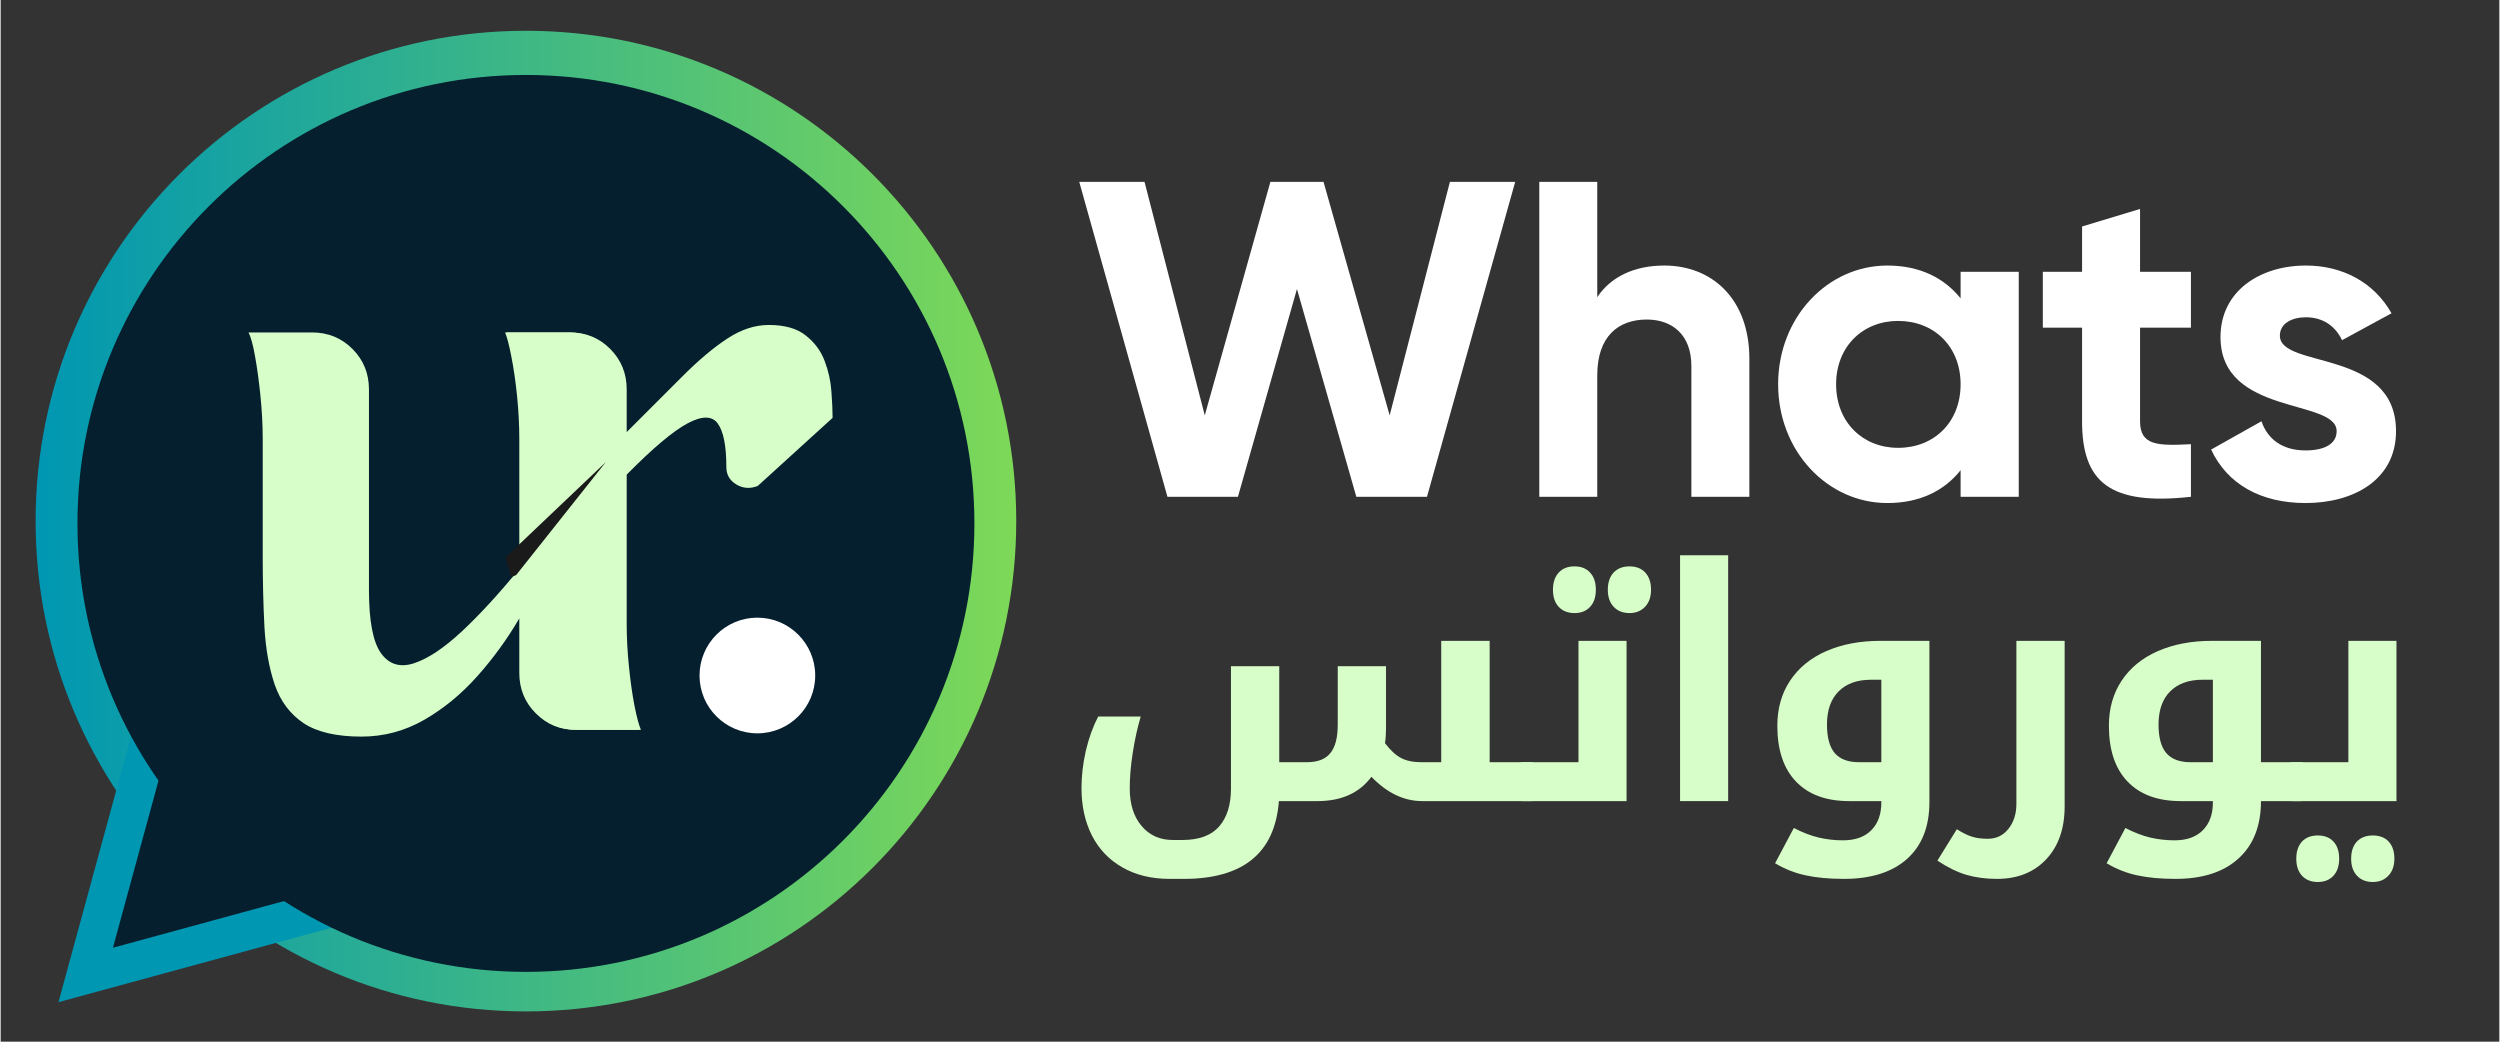
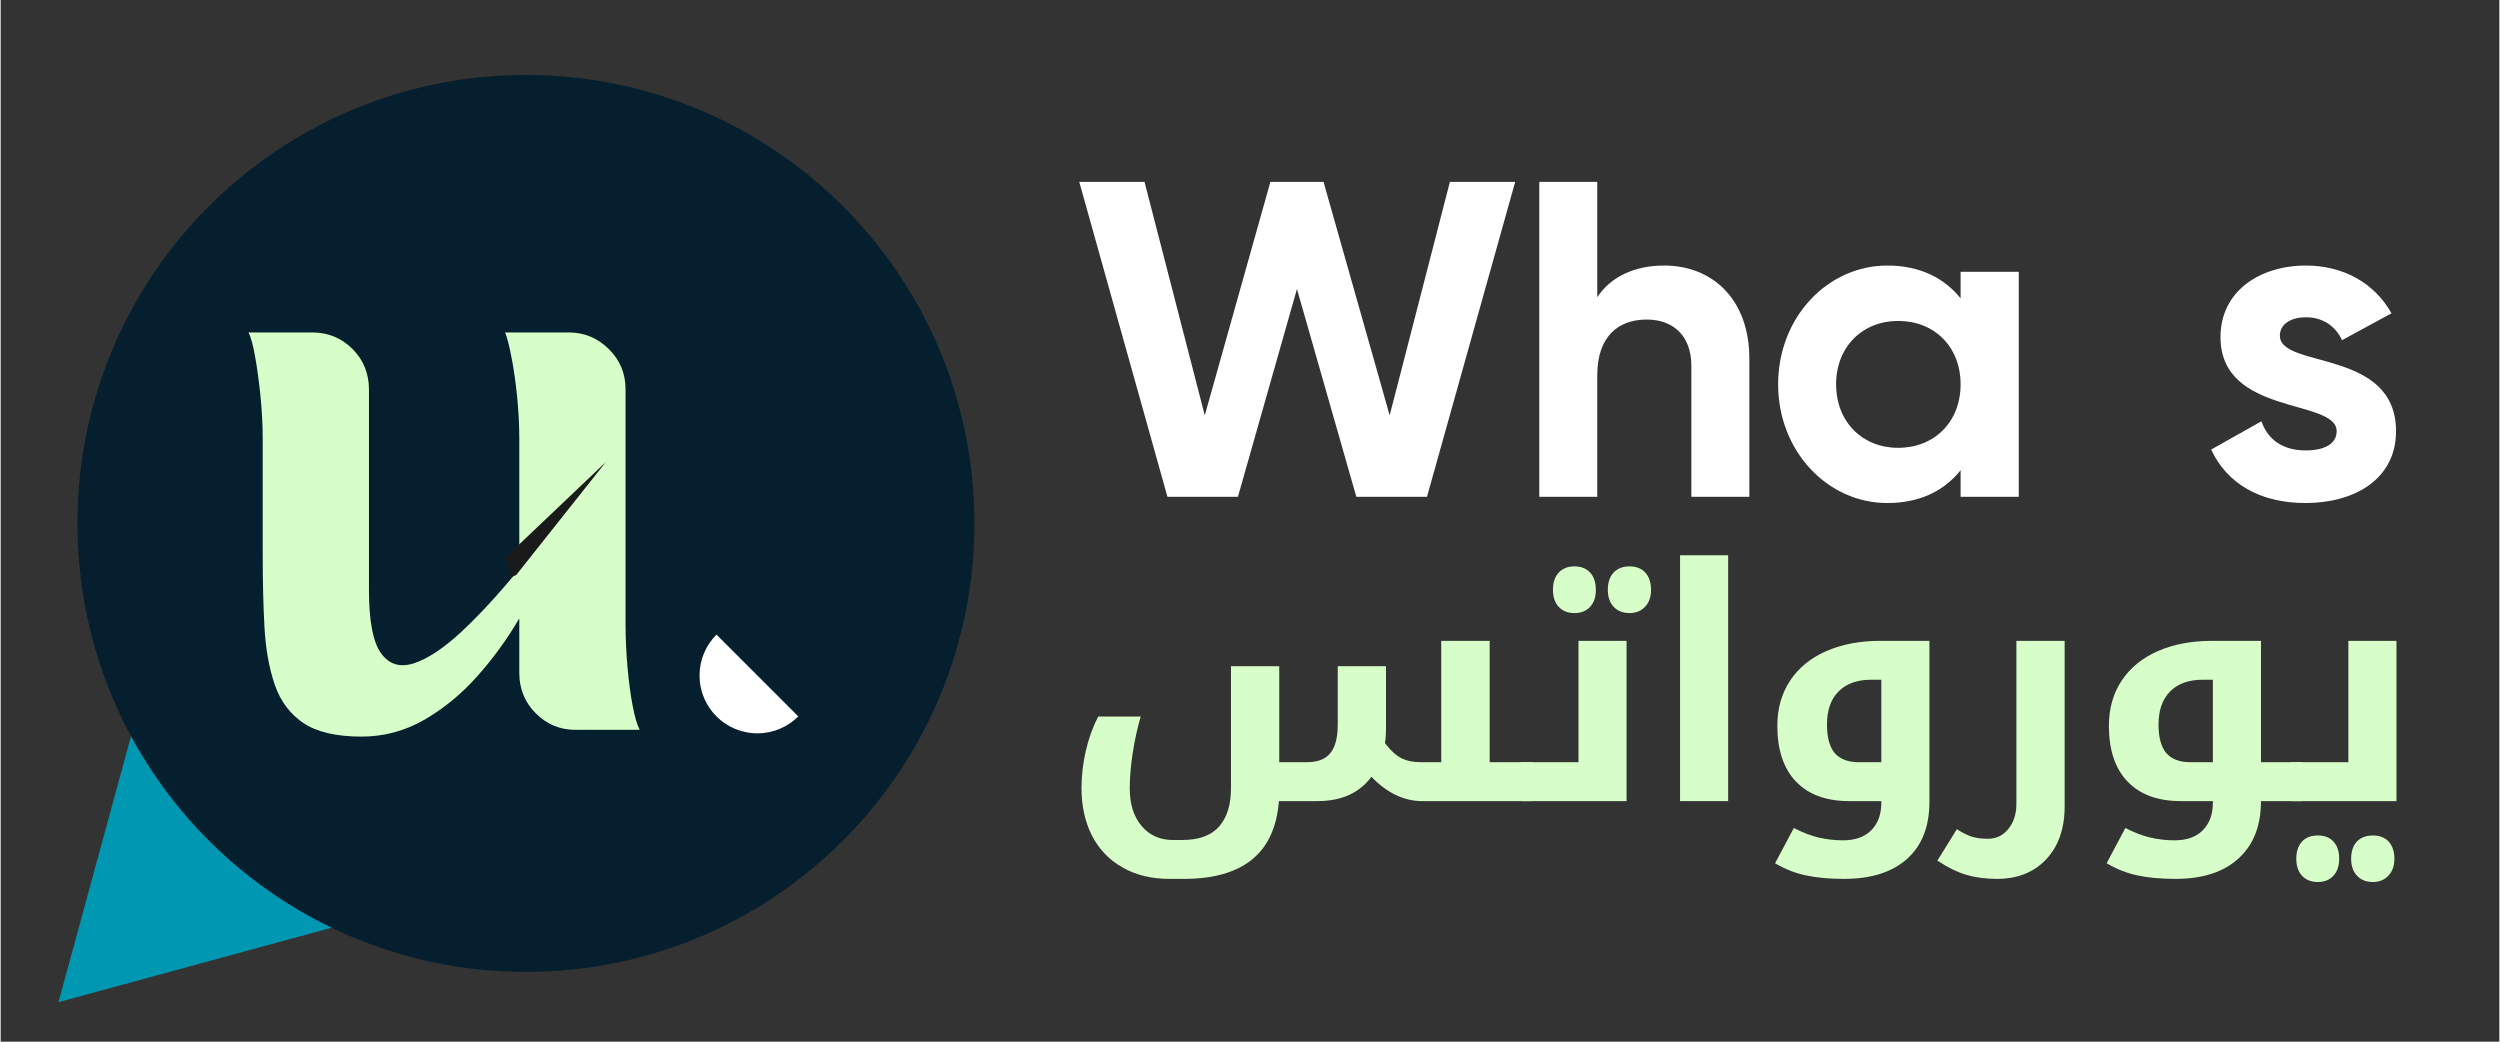
<svg xmlns="http://www.w3.org/2000/svg" width="300" zoomAndPan="magnify" viewBox="0 0 224.88 93.75" height="125" preserveAspectRatio="xMidYMid meet" version="1.0">
  <rect x="0" y="0" width="224.88" height="93.75" fill="#333333" stroke="none" />
  <defs>
    <g />
    <clipPath id="813a1f6284">
      <path d="M 3.145 2.77 L 91.402 2.77 L 91.402 91.027 L 3.145 91.027 Z M 3.145 2.77 " clip-rule="nonzero" />
    </clipPath>
    <clipPath id="9f4030a400">
-       <path d="M 47.273 2.77 C 22.902 2.77 3.145 22.523 3.145 46.898 C 3.145 71.27 22.902 91.027 47.273 91.027 C 71.645 91.027 91.402 71.27 91.402 46.898 C 91.402 22.523 71.645 2.77 47.273 2.77 Z M 47.273 2.77 " clip-rule="nonzero" />
-     </clipPath>
+       </clipPath>
    <linearGradient x1="-0" gradientTransform="matrix(0.345, 0, 0, 0.345, 3.143, 2.768)" y1="128" x2="256" gradientUnits="userSpaceOnUse" y2="128" id="f32654bddc">
      <stop stop-opacity="1" stop-color="rgb(0%, 59.2%, 69.8%)" offset="0" />
      <stop stop-opacity="1" stop-color="rgb(0.192%, 59.3%, 69.659%)" offset="0.008" />
      <stop stop-opacity="1" stop-color="rgb(0.577%, 59.502%, 69.38%)" offset="0.016" />
      <stop stop-opacity="1" stop-color="rgb(0.963%, 59.705%, 69.101%)" offset="0.023" />
      <stop stop-opacity="1" stop-color="rgb(1.349%, 59.908%, 68.822%)" offset="0.031" />
      <stop stop-opacity="1" stop-color="rgb(1.735%, 60.109%, 68.544%)" offset="0.039" />
      <stop stop-opacity="1" stop-color="rgb(2.121%, 60.312%, 68.265%)" offset="0.047" />
      <stop stop-opacity="1" stop-color="rgb(2.507%, 60.513%, 67.986%)" offset="0.055" />
      <stop stop-opacity="1" stop-color="rgb(2.893%, 60.716%, 67.706%)" offset="0.062" />
      <stop stop-opacity="1" stop-color="rgb(3.279%, 60.919%, 67.429%)" offset="0.07" />
      <stop stop-opacity="1" stop-color="rgb(3.665%, 61.121%, 67.149%)" offset="0.078" />
      <stop stop-opacity="1" stop-color="rgb(4.051%, 61.324%, 66.87%)" offset="0.086" />
      <stop stop-opacity="1" stop-color="rgb(4.437%, 61.525%, 66.591%)" offset="0.094" />
      <stop stop-opacity="1" stop-color="rgb(4.823%, 61.728%, 66.312%)" offset="0.102" />
      <stop stop-opacity="1" stop-color="rgb(5.209%, 61.931%, 66.034%)" offset="0.109" />
      <stop stop-opacity="1" stop-color="rgb(5.594%, 62.132%, 65.755%)" offset="0.117" />
      <stop stop-opacity="1" stop-color="rgb(5.98%, 62.335%, 65.475%)" offset="0.125" />
      <stop stop-opacity="1" stop-color="rgb(6.366%, 62.538%, 65.196%)" offset="0.133" />
      <stop stop-opacity="1" stop-color="rgb(6.752%, 62.74%, 64.919%)" offset="0.141" />
      <stop stop-opacity="1" stop-color="rgb(7.138%, 62.943%, 64.639%)" offset="0.148" />
      <stop stop-opacity="1" stop-color="rgb(7.524%, 63.144%, 64.36%)" offset="0.156" />
      <stop stop-opacity="1" stop-color="rgb(7.91%, 63.347%, 64.081%)" offset="0.164" />
      <stop stop-opacity="1" stop-color="rgb(8.296%, 63.55%, 63.802%)" offset="0.172" />
      <stop stop-opacity="1" stop-color="rgb(8.682%, 63.751%, 63.524%)" offset="0.18" />
      <stop stop-opacity="1" stop-color="rgb(9.068%, 63.954%, 63.245%)" offset="0.188" />
      <stop stop-opacity="1" stop-color="rgb(9.454%, 64.156%, 62.965%)" offset="0.195" />
      <stop stop-opacity="1" stop-color="rgb(9.84%, 64.359%, 62.686%)" offset="0.203" />
      <stop stop-opacity="1" stop-color="rgb(10.226%, 64.561%, 62.407%)" offset="0.211" />
      <stop stop-opacity="1" stop-color="rgb(10.612%, 64.763%, 62.129%)" offset="0.219" />
      <stop stop-opacity="1" stop-color="rgb(10.997%, 64.966%, 61.85%)" offset="0.227" />
      <stop stop-opacity="1" stop-color="rgb(11.383%, 65.167%, 61.571%)" offset="0.234" />
      <stop stop-opacity="1" stop-color="rgb(11.769%, 65.37%, 61.292%)" offset="0.242" />
      <stop stop-opacity="1" stop-color="rgb(12.155%, 65.573%, 61.014%)" offset="0.25" />
      <stop stop-opacity="1" stop-color="rgb(12.541%, 65.775%, 60.735%)" offset="0.258" />
      <stop stop-opacity="1" stop-color="rgb(12.927%, 65.977%, 60.455%)" offset="0.266" />
      <stop stop-opacity="1" stop-color="rgb(13.313%, 66.179%, 60.176%)" offset="0.273" />
      <stop stop-opacity="1" stop-color="rgb(13.699%, 66.382%, 59.897%)" offset="0.281" />
      <stop stop-opacity="1" stop-color="rgb(14.085%, 66.585%, 59.619%)" offset="0.289" />
      <stop stop-opacity="1" stop-color="rgb(14.471%, 66.786%, 59.34%)" offset="0.297" />
      <stop stop-opacity="1" stop-color="rgb(14.857%, 66.989%, 59.061%)" offset="0.305" />
      <stop stop-opacity="1" stop-color="rgb(15.244%, 67.192%, 58.781%)" offset="0.312" />
      <stop stop-opacity="1" stop-color="rgb(15.63%, 67.393%, 58.502%)" offset="0.32" />
      <stop stop-opacity="1" stop-color="rgb(16.016%, 67.596%, 58.224%)" offset="0.328" />
      <stop stop-opacity="1" stop-color="rgb(16.4%, 67.798%, 57.945%)" offset="0.336" />
      <stop stop-opacity="1" stop-color="rgb(16.786%, 68.001%, 57.666%)" offset="0.344" />
      <stop stop-opacity="1" stop-color="rgb(17.172%, 68.204%, 57.387%)" offset="0.352" />
      <stop stop-opacity="1" stop-color="rgb(17.558%, 68.405%, 57.109%)" offset="0.359" />
      <stop stop-opacity="1" stop-color="rgb(17.944%, 68.608%, 56.83%)" offset="0.367" />
      <stop stop-opacity="1" stop-color="rgb(18.33%, 68.81%, 56.551%)" offset="0.375" />
      <stop stop-opacity="1" stop-color="rgb(18.716%, 69.012%, 56.271%)" offset="0.383" />
      <stop stop-opacity="1" stop-color="rgb(19.102%, 69.215%, 55.992%)" offset="0.391" />
      <stop stop-opacity="1" stop-color="rgb(19.489%, 69.417%, 55.714%)" offset="0.398" />
      <stop stop-opacity="1" stop-color="rgb(19.875%, 69.62%, 55.435%)" offset="0.406" />
      <stop stop-opacity="1" stop-color="rgb(20.261%, 69.821%, 55.156%)" offset="0.414" />
      <stop stop-opacity="1" stop-color="rgb(20.647%, 70.024%, 54.877%)" offset="0.422" />
      <stop stop-opacity="1" stop-color="rgb(21.033%, 70.227%, 54.599%)" offset="0.43" />
      <stop stop-opacity="1" stop-color="rgb(21.419%, 70.428%, 54.32%)" offset="0.438" />
      <stop stop-opacity="1" stop-color="rgb(21.803%, 70.631%, 54.041%)" offset="0.445" />
      <stop stop-opacity="1" stop-color="rgb(22.189%, 70.833%, 53.761%)" offset="0.453" />
      <stop stop-opacity="1" stop-color="rgb(22.575%, 71.036%, 53.482%)" offset="0.461" />
      <stop stop-opacity="1" stop-color="rgb(22.961%, 71.239%, 53.204%)" offset="0.469" />
      <stop stop-opacity="1" stop-color="rgb(23.347%, 71.44%, 52.925%)" offset="0.477" />
      <stop stop-opacity="1" stop-color="rgb(23.734%, 71.643%, 52.646%)" offset="0.484" />
      <stop stop-opacity="1" stop-color="rgb(24.12%, 71.846%, 52.367%)" offset="0.492" />
      <stop stop-opacity="1" stop-color="rgb(24.506%, 72.047%, 52.087%)" offset="0.5" />
      <stop stop-opacity="1" stop-color="rgb(24.892%, 72.25%, 51.81%)" offset="0.508" />
      <stop stop-opacity="1" stop-color="rgb(25.278%, 72.452%, 51.53%)" offset="0.516" />
      <stop stop-opacity="1" stop-color="rgb(25.664%, 72.655%, 51.251%)" offset="0.523" />
      <stop stop-opacity="1" stop-color="rgb(26.05%, 72.858%, 50.972%)" offset="0.531" />
      <stop stop-opacity="1" stop-color="rgb(26.436%, 73.059%, 50.694%)" offset="0.539" />
      <stop stop-opacity="1" stop-color="rgb(26.822%, 73.262%, 50.415%)" offset="0.547" />
      <stop stop-opacity="1" stop-color="rgb(27.206%, 73.463%, 50.136%)" offset="0.555" />
      <stop stop-opacity="1" stop-color="rgb(27.592%, 73.666%, 49.857%)" offset="0.562" />
      <stop stop-opacity="1" stop-color="rgb(27.979%, 73.869%, 49.577%)" offset="0.57" />
      <stop stop-opacity="1" stop-color="rgb(28.365%, 74.071%, 49.3%)" offset="0.578" />
      <stop stop-opacity="1" stop-color="rgb(28.751%, 74.274%, 49.02%)" offset="0.586" />
      <stop stop-opacity="1" stop-color="rgb(29.137%, 74.475%, 48.741%)" offset="0.594" />
      <stop stop-opacity="1" stop-color="rgb(29.523%, 74.678%, 48.462%)" offset="0.602" />
      <stop stop-opacity="1" stop-color="rgb(29.909%, 74.881%, 48.183%)" offset="0.609" />
      <stop stop-opacity="1" stop-color="rgb(30.295%, 75.082%, 47.905%)" offset="0.617" />
      <stop stop-opacity="1" stop-color="rgb(30.681%, 75.285%, 47.626%)" offset="0.625" />
      <stop stop-opacity="1" stop-color="rgb(31.067%, 75.487%, 47.346%)" offset="0.633" />
      <stop stop-opacity="1" stop-color="rgb(31.453%, 75.69%, 47.067%)" offset="0.641" />
      <stop stop-opacity="1" stop-color="rgb(31.839%, 75.893%, 46.79%)" offset="0.648" />
      <stop stop-opacity="1" stop-color="rgb(32.225%, 76.094%, 46.51%)" offset="0.656" />
      <stop stop-opacity="1" stop-color="rgb(32.61%, 76.297%, 46.231%)" offset="0.664" />
      <stop stop-opacity="1" stop-color="rgb(32.996%, 76.498%, 45.952%)" offset="0.672" />
      <stop stop-opacity="1" stop-color="rgb(33.382%, 76.701%, 45.673%)" offset="0.68" />
      <stop stop-opacity="1" stop-color="rgb(33.768%, 76.904%, 45.395%)" offset="0.688" />
      <stop stop-opacity="1" stop-color="rgb(34.154%, 77.106%, 45.116%)" offset="0.695" />
      <stop stop-opacity="1" stop-color="rgb(34.54%, 77.309%, 44.836%)" offset="0.703" />
      <stop stop-opacity="1" stop-color="rgb(34.926%, 77.512%, 44.557%)" offset="0.711" />
      <stop stop-opacity="1" stop-color="rgb(35.312%, 77.713%, 44.279%)" offset="0.719" />
      <stop stop-opacity="1" stop-color="rgb(35.698%, 77.916%, 44%)" offset="0.727" />
      <stop stop-opacity="1" stop-color="rgb(36.084%, 78.117%, 43.721%)" offset="0.734" />
      <stop stop-opacity="1" stop-color="rgb(36.47%, 78.32%, 43.442%)" offset="0.742" />
      <stop stop-opacity="1" stop-color="rgb(36.856%, 78.523%, 43.163%)" offset="0.75" />
      <stop stop-opacity="1" stop-color="rgb(37.242%, 78.725%, 42.885%)" offset="0.758" />
      <stop stop-opacity="1" stop-color="rgb(37.628%, 78.928%, 42.606%)" offset="0.766" />
      <stop stop-opacity="1" stop-color="rgb(38.013%, 79.129%, 42.326%)" offset="0.773" />
      <stop stop-opacity="1" stop-color="rgb(38.399%, 79.332%, 42.047%)" offset="0.781" />
      <stop stop-opacity="1" stop-color="rgb(38.785%, 79.535%, 41.768%)" offset="0.789" />
      <stop stop-opacity="1" stop-color="rgb(39.171%, 79.736%, 41.49%)" offset="0.797" />
      <stop stop-opacity="1" stop-color="rgb(39.557%, 79.939%, 41.211%)" offset="0.805" />
      <stop stop-opacity="1" stop-color="rgb(39.943%, 80.141%, 40.932%)" offset="0.812" />
      <stop stop-opacity="1" stop-color="rgb(40.329%, 80.344%, 40.652%)" offset="0.82" />
      <stop stop-opacity="1" stop-color="rgb(40.715%, 80.547%, 40.375%)" offset="0.828" />
      <stop stop-opacity="1" stop-color="rgb(41.101%, 80.748%, 40.096%)" offset="0.836" />
      <stop stop-opacity="1" stop-color="rgb(41.487%, 80.951%, 39.816%)" offset="0.844" />
      <stop stop-opacity="1" stop-color="rgb(41.873%, 81.152%, 39.537%)" offset="0.852" />
      <stop stop-opacity="1" stop-color="rgb(42.259%, 81.355%, 39.258%)" offset="0.859" />
      <stop stop-opacity="1" stop-color="rgb(42.645%, 81.558%, 38.98%)" offset="0.867" />
      <stop stop-opacity="1" stop-color="rgb(43.031%, 81.76%, 38.701%)" offset="0.875" />
      <stop stop-opacity="1" stop-color="rgb(43.416%, 81.963%, 38.422%)" offset="0.883" />
      <stop stop-opacity="1" stop-color="rgb(43.802%, 82.166%, 38.142%)" offset="0.891" />
      <stop stop-opacity="1" stop-color="rgb(44.188%, 82.367%, 37.863%)" offset="0.898" />
      <stop stop-opacity="1" stop-color="rgb(44.574%, 82.57%, 37.585%)" offset="0.906" />
      <stop stop-opacity="1" stop-color="rgb(44.96%, 82.771%, 37.306%)" offset="0.914" />
      <stop stop-opacity="1" stop-color="rgb(45.346%, 82.974%, 37.027%)" offset="0.922" />
      <stop stop-opacity="1" stop-color="rgb(45.732%, 83.177%, 36.748%)" offset="0.93" />
      <stop stop-opacity="1" stop-color="rgb(46.118%, 83.379%, 36.47%)" offset="0.938" />
      <stop stop-opacity="1" stop-color="rgb(46.504%, 83.582%, 36.191%)" offset="0.945" />
      <stop stop-opacity="1" stop-color="rgb(46.89%, 83.783%, 35.912%)" offset="0.953" />
      <stop stop-opacity="1" stop-color="rgb(47.276%, 83.986%, 35.632%)" offset="0.961" />
      <stop stop-opacity="1" stop-color="rgb(47.662%, 84.189%, 35.353%)" offset="0.969" />
      <stop stop-opacity="1" stop-color="rgb(48.048%, 84.39%, 35.075%)" offset="0.977" />
      <stop stop-opacity="1" stop-color="rgb(48.433%, 84.593%, 34.796%)" offset="0.984" />
      <stop stop-opacity="1" stop-color="rgb(48.819%, 84.795%, 34.517%)" offset="0.992" />
      <stop stop-opacity="1" stop-color="rgb(49.205%, 84.998%, 34.238%)" offset="1" />
    </linearGradient>
    <clipPath id="6bd1126690">
      <path d="M 5 58 L 38 58 L 38 91 L 5 91 Z M 5 58 " clip-rule="nonzero" />
    </clipPath>
    <clipPath id="927bc8202b">
      <path d="M 13.91 58.266 L 37.168 81.523 L 16.848 101.84 L -6.406 78.586 Z M 13.91 58.266 " clip-rule="nonzero" />
    </clipPath>
    <clipPath id="51acf02a3d">
      <path d="M 5.203 90.195 L 37.137 81.488 L 13.91 58.266 Z M 5.203 90.195 " clip-rule="nonzero" />
    </clipPath>
    <clipPath id="c249da47b7">
      <path d="M 6.91 6.746 L 87.637 6.746 L 87.637 87.469 L 6.91 87.469 Z M 6.91 6.746 " clip-rule="nonzero" />
    </clipPath>
    <clipPath id="95b4397d97">
      <path d="M 47.273 6.746 C 24.98 6.746 6.91 24.816 6.91 47.105 C 6.91 69.398 24.98 87.469 47.273 87.469 C 69.562 87.469 87.637 69.398 87.637 47.105 C 87.637 24.816 69.562 6.746 47.273 6.746 Z M 47.273 6.746 " clip-rule="nonzero" />
    </clipPath>
    <clipPath id="0cb980fe1a">
-       <path d="M 10 68 L 27 68 L 27 86 L 10 86 Z M 10 68 " clip-rule="nonzero" />
-     </clipPath>
+       </clipPath>
    <clipPath id="4dda5ab3b7">
      <path d="M 14.613 68.758 L 26.66 80.805 L 16.137 91.328 L 4.09 79.281 Z M 14.613 68.758 " clip-rule="nonzero" />
    </clipPath>
    <clipPath id="8c5a98b0d7">
      <path d="M 10.105 85.297 L 26.641 80.785 L 14.613 68.758 Z M 10.105 85.297 " clip-rule="nonzero" />
    </clipPath>
    <clipPath id="d729f6746a">
      <path d="M 62.898 55.59 L 73.309 55.59 L 73.309 66 L 62.898 66 Z M 62.898 55.59 " clip-rule="nonzero" />
    </clipPath>
    <clipPath id="8b00b93a13">
      <path d="M 68.102 55.59 C 65.227 55.59 62.898 57.922 62.898 60.797 C 62.898 63.672 65.227 66 68.102 66 C 70.977 66 73.309 63.672 73.309 60.797 C 73.309 57.922 70.977 55.59 68.102 55.59 Z M 68.102 55.59 " clip-rule="nonzero" />
    </clipPath>
    <clipPath id="440b731ba0">
      <path d="M 45 41 L 55 41 L 55 52 L 45 52 Z M 45 41 " clip-rule="nonzero" />
    </clipPath>
    <clipPath id="989401a725">
      <path d="M 43.594 45.617 L 54.816 41.453 L 57.156 47.766 L 45.938 51.93 Z M 43.594 45.617 " clip-rule="nonzero" />
    </clipPath>
    <clipPath id="85f4bac8dc">
      <path d="M 43.594 45.617 L 54.816 41.453 L 57.156 47.766 L 45.938 51.93 Z M 43.594 45.617 " clip-rule="nonzero" />
    </clipPath>
  </defs>
  <g clip-path="url(#813a1f6284)">
    <g clip-path="url(#9f4030a400)">
      <path fill="url(#f32654bddc)" d="M 3.145 2.77 L 3.145 91.027 L 91.402 91.027 L 91.402 2.77 Z M 3.145 2.77 " fill-rule="nonzero" />
    </g>
  </g>
  <g clip-path="url(#6bd1126690)">
    <g clip-path="url(#927bc8202b)">
      <g clip-path="url(#51acf02a3d)">
        <path fill="#0097b2" d="M 13.91 58.266 L 37.168 81.523 L 16.848 101.84 L -6.406 78.586 Z M 13.91 58.266 " fill-opacity="1" fill-rule="nonzero" />
      </g>
    </g>
  </g>
  <g clip-path="url(#c249da47b7)">
    <g clip-path="url(#95b4397d97)">
      <path fill="#051f2f" d="M 6.91 6.746 L 87.637 6.746 L 87.637 87.469 L 6.91 87.469 Z M 6.91 6.746 " fill-opacity="1" fill-rule="nonzero" />
    </g>
  </g>
  <g clip-path="url(#0cb980fe1a)">
    <g clip-path="url(#4dda5ab3b7)">
      <g clip-path="url(#8c5a98b0d7)">
-         <path fill="#051f2f" d="M 14.613 68.758 L 26.66 80.805 L 16.137 91.328 L 4.09 79.281 Z M 14.613 68.758 " fill-opacity="1" fill-rule="nonzero" />
-       </g>
+         </g>
    </g>
  </g>
  <g fill="#d7fec8" fill-opacity="1">
    <g transform="translate(43.218, 65.685)">
      <g>
-         <path d="M 25.922 -36.438 C 27.359 -36.438 28.469 -36.117 29.25 -35.484 C 30.039 -34.859 30.602 -34.098 30.938 -33.203 C 31.281 -32.305 31.484 -31.395 31.547 -30.469 C 31.617 -29.551 31.656 -28.754 31.656 -28.078 L 24.922 -21.953 C 24.242 -21.68 23.602 -21.723 23 -22.078 C 22.395 -22.441 22.094 -22.961 22.094 -23.641 C 22.094 -25.566 21.832 -26.879 21.312 -27.578 C 20.801 -28.273 19.895 -28.273 18.594 -27.578 C 17.289 -26.879 15.469 -25.344 13.125 -22.969 L 13.125 -9.562 C 13.125 -8.301 13.191 -7.008 13.328 -5.688 C 13.461 -4.363 13.629 -3.188 13.828 -2.156 C 14.035 -1.125 14.227 -0.406 14.406 0 L 8.688 0 C 7.25 0 6.035 -0.492 5.047 -1.484 C 4.055 -2.473 3.562 -3.688 3.562 -5.125 L 3.562 -26.203 C 3.562 -27.453 3.492 -28.738 3.359 -30.062 C 3.234 -31.395 3.078 -32.578 2.891 -33.609 C 2.711 -34.641 2.516 -35.359 2.297 -35.766 L 8.016 -35.766 C 9.453 -35.766 10.66 -35.27 11.641 -34.281 C 12.629 -33.289 13.125 -32.078 13.125 -30.641 L 13.125 -26.797 C 15.062 -28.734 16.75 -30.422 18.188 -31.859 C 19.625 -33.297 20.957 -34.414 22.188 -35.219 C 23.426 -36.031 24.672 -36.438 25.922 -36.438 Z M 25.922 -36.438 " />
-       </g>
+         </g>
    </g>
  </g>
  <g clip-path="url(#d729f6746a)">
    <g clip-path="url(#8b00b93a13)">
-       <path fill="#ffffff" d="M 62.898 55.59 L 73.309 55.59 L 73.309 66 L 62.898 66 Z M 62.898 55.59 " fill-opacity="1" fill-rule="nonzero" />
+       <path fill="#ffffff" d="M 62.898 55.59 L 73.309 66 L 62.898 66 Z M 62.898 55.59 " fill-opacity="1" fill-rule="nonzero" />
    </g>
  </g>
  <g fill="#d7fec8" fill-opacity="1">
    <g transform="translate(20.146, 65.685)">
      <g>
        <path d="M 36.094 -9.562 C 36.094 -8.301 36.148 -7.008 36.266 -5.688 C 36.379 -4.363 36.535 -3.188 36.734 -2.156 C 36.93 -1.125 37.145 -0.406 37.375 0 L 31.578 0 C 30.191 0 29.004 -0.492 28.016 -1.484 C 27.023 -2.473 26.531 -3.688 26.531 -5.125 L 26.531 -10.031 C 25.457 -8.188 24.203 -6.457 22.766 -4.844 C 21.328 -3.227 19.734 -1.914 17.984 -0.906 C 16.234 0.102 14.348 0.609 12.328 0.609 C 10.078 0.609 8.344 0.207 7.125 -0.594 C 5.914 -1.406 5.051 -2.551 4.531 -4.031 C 4.02 -5.52 3.707 -7.258 3.594 -9.25 C 3.488 -11.25 3.438 -13.422 3.438 -15.766 L 3.438 -26.203 C 3.438 -27.453 3.367 -28.738 3.234 -30.062 C 3.098 -31.395 2.938 -32.578 2.75 -33.609 C 2.57 -34.641 2.375 -35.359 2.156 -35.766 L 7.875 -35.766 C 9.312 -35.766 10.523 -35.27 11.516 -34.281 C 12.504 -33.289 13 -32.078 13 -30.641 L 13 -12.594 C 13 -9.812 13.359 -7.914 14.078 -6.906 C 14.797 -5.895 15.781 -5.586 17.031 -5.984 C 18.289 -6.391 19.727 -7.344 21.344 -8.844 C 22.957 -10.352 24.688 -12.234 26.531 -14.484 L 26.531 -26.203 C 26.531 -27.453 26.461 -28.738 26.328 -30.062 C 26.191 -31.395 26.02 -32.578 25.812 -33.609 C 25.613 -34.641 25.426 -35.359 25.25 -35.766 L 30.984 -35.766 C 32.367 -35.766 33.566 -35.27 34.578 -34.281 C 35.586 -33.289 36.094 -32.078 36.094 -30.641 Z M 36.094 -9.562 " />
      </g>
    </g>
  </g>
  <g clip-path="url(#440b731ba0)">
    <g clip-path="url(#989401a725)">
      <g clip-path="url(#85f4bac8dc)">
        <path fill="#1a1a1a" d="M 46.039 52.203 L 54.465 41.586 L 45.41 50.191 Z M 46.039 52.203 " fill-opacity="1" fill-rule="nonzero" />
      </g>
    </g>
  </g>
  <g fill="#ffffff" fill-opacity="1">
    <g transform="translate(96.463, 44.711)">
      <g>
        <path d="M 8.547 0 L 14.891 0 L 20.203 -18.703 L 25.547 0 L 31.906 0 L 39.844 -28.344 L 33.969 -28.344 L 28.547 -7.328 L 22.594 -28.344 L 17.812 -28.344 L 11.906 -7.328 L 6.484 -28.344 L 0.609 -28.344 Z M 8.547 0 " />
      </g>
    </g>
  </g>
  <g fill="#ffffff" fill-opacity="1">
    <g transform="translate(136.085, 44.711)">
      <g>
        <path d="M 13.641 -20.812 C 10.938 -20.812 8.828 -19.797 7.609 -17.969 L 7.609 -28.344 L 2.391 -28.344 L 2.391 0 L 7.609 0 L 7.609 -10.938 C 7.609 -14.453 9.516 -15.953 12.062 -15.953 C 14.406 -15.953 16.078 -14.531 16.078 -11.781 L 16.078 0 L 21.297 0 L 21.297 -12.422 C 21.297 -17.812 17.938 -20.812 13.641 -20.812 Z M 13.641 -20.812 " />
      </g>
    </g>
  </g>
  <g fill="#ffffff" fill-opacity="1">
    <g transform="translate(158.628, 44.711)">
      <g>
        <path d="M 17.766 -20.25 L 17.766 -17.859 C 16.312 -19.672 14.125 -20.812 11.172 -20.812 C 5.797 -20.812 1.344 -16.156 1.344 -10.125 C 1.344 -4.094 5.797 0.562 11.172 0.562 C 14.125 0.562 16.312 -0.562 17.766 -2.391 L 17.766 0 L 23 0 L 23 -20.25 Z M 12.141 -4.406 C 8.953 -4.406 6.562 -6.719 6.562 -10.125 C 6.562 -13.516 8.953 -15.828 12.141 -15.828 C 15.391 -15.828 17.766 -13.516 17.766 -10.125 C 17.766 -6.719 15.391 -4.406 12.141 -4.406 Z M 12.141 -4.406 " />
      </g>
    </g>
  </g>
  <g fill="#ffffff" fill-opacity="1">
    <g transform="translate(183.154, 44.711)">
      <g>
-         <path d="M 13.969 -15.219 L 13.969 -20.25 L 9.391 -20.25 L 9.391 -25.906 L 4.172 -24.328 L 4.172 -20.25 L 0.641 -20.25 L 0.641 -15.219 L 4.172 -15.219 L 4.172 -6.797 C 4.172 -1.344 6.641 0.812 13.969 0 L 13.969 -4.734 C 10.969 -4.578 9.391 -4.609 9.391 -6.797 L 9.391 -15.219 Z M 13.969 -15.219 " />
-       </g>
+         </g>
    </g>
  </g>
  <g fill="#ffffff" fill-opacity="1">
    <g transform="translate(197.926, 44.711)">
      <g>
        <path d="M 7.203 -14.5 C 7.203 -15.594 8.266 -16.156 9.547 -16.156 C 11.047 -16.156 12.188 -15.391 12.797 -14.094 L 17.25 -16.516 C 15.672 -19.312 12.828 -20.812 9.547 -20.812 C 5.391 -20.812 1.859 -18.5 1.859 -14.375 C 1.859 -7.25 12.312 -8.859 12.312 -5.906 C 12.312 -4.734 11.172 -4.172 9.516 -4.172 C 7.484 -4.172 6.109 -5.141 5.547 -6.797 L 1.016 -4.25 C 2.469 -1.141 5.469 0.562 9.516 0.562 C 13.844 0.562 17.656 -1.531 17.656 -5.906 C 17.656 -13.359 7.203 -11.5 7.203 -14.5 Z M 7.203 -14.5 " />
      </g>
    </g>
  </g>
  <g fill="#d7fec8" fill-opacity="1">
    <g transform="translate(95.384, 72.099)">
      <g>
        <path d="M 42.406 -3.5 C 42.5 -3.5 42.547 -3.461 42.547 -3.391 L 42.547 -0.141 C 42.547 -0.047 42.5 0 42.406 0 L 32.562 0 C 30.914 0 29.391 -0.727 27.984 -2.188 C 26.898 -0.727 25.281 0 23.125 0 L 19.656 0 C 19.301 4.664 16.445 7 11.094 7 L 9.812 7 C 8.188 7 6.773 6.656 5.578 5.969 C 4.379 5.289 3.461 4.332 2.828 3.094 C 2.203 1.852 1.891 0.43 1.891 -1.172 C 1.891 -2.266 2.02 -3.383 2.281 -4.531 C 2.551 -5.676 2.922 -6.703 3.391 -7.609 L 7.219 -7.609 C 6.914 -6.566 6.676 -5.473 6.5 -4.328 C 6.32 -3.18 6.234 -2.117 6.234 -1.141 C 6.234 0.273 6.586 1.398 7.297 2.234 C 8.004 3.078 8.941 3.5 10.109 3.5 L 10.984 3.5 C 12.473 3.5 13.57 3.094 14.281 2.281 C 14.988 1.469 15.344 0.328 15.344 -1.141 L 15.344 -12.141 L 19.688 -12.141 L 19.688 -3.5 L 22.172 -3.5 C 23.141 -3.5 23.844 -3.77 24.281 -4.312 C 24.727 -4.852 24.953 -5.707 24.953 -6.875 L 24.953 -12.141 L 29.297 -12.141 L 29.297 -6.531 C 29.297 -6.051 29.266 -5.613 29.203 -5.219 C 29.691 -4.57 30.176 -4.125 30.656 -3.875 C 31.133 -3.625 31.742 -3.5 32.484 -3.5 L 34.266 -3.5 L 34.266 -14.422 L 38.625 -14.422 L 38.625 -3.5 Z M 42.406 -3.5 " />
      </g>
    </g>
  </g>
  <g fill="#d7fec8" fill-opacity="1">
    <g transform="translate(137.05, 72.099)">
      <g>
        <path d="M -0.141 0 C -0.234 0 -0.281 -0.047 -0.281 -0.141 L -0.281 -3.391 C -0.281 -3.461 -0.234 -3.5 -0.141 -3.5 L 4.953 -3.5 L 4.953 -14.422 L 9.281 -14.422 L 9.281 0 Z M 4.594 -16.922 C 4 -16.922 3.523 -17.109 3.172 -17.484 C 2.828 -17.859 2.656 -18.367 2.656 -19.016 C 2.656 -19.672 2.828 -20.188 3.172 -20.562 C 3.516 -20.938 3.988 -21.125 4.594 -21.125 C 5.195 -21.125 5.664 -20.938 6 -20.562 C 6.344 -20.195 6.516 -19.68 6.516 -19.016 C 6.516 -18.348 6.336 -17.832 5.984 -17.469 C 5.641 -17.102 5.176 -16.922 4.594 -16.922 Z M 9.547 -16.922 C 8.953 -16.922 8.477 -17.109 8.125 -17.484 C 7.77 -17.859 7.594 -18.367 7.594 -19.016 C 7.594 -19.672 7.766 -20.188 8.109 -20.562 C 8.461 -20.938 8.941 -21.125 9.547 -21.125 C 10.148 -21.125 10.625 -20.938 10.969 -20.562 C 11.312 -20.188 11.484 -19.672 11.484 -19.016 C 11.484 -18.367 11.301 -17.859 10.938 -17.484 C 10.582 -17.109 10.117 -16.922 9.547 -16.922 Z M 9.547 -16.922 " />
      </g>
    </g>
  </g>
  <g fill="#d7fec8" fill-opacity="1">
    <g transform="translate(148.224, 72.099)">
      <g>
        <path d="M 2.922 -22.125 L 7.25 -22.125 L 7.25 0 L 2.922 0 Z M 2.922 -22.125 " />
      </g>
    </g>
  </g>
  <g fill="#d7fec8" fill-opacity="1">
    <g transform="translate(157.806, 72.099)">
      <g>
        <path d="M 8.094 7 C 6.77 7 5.629 6.895 4.672 6.688 C 3.711 6.488 2.785 6.125 1.891 5.594 L 3.578 2.422 C 4.367 2.828 5.113 3.113 5.812 3.281 C 6.52 3.445 7.25 3.531 8 3.531 C 9.102 3.531 9.953 3.227 10.547 2.625 C 11.148 2.02 11.453 1.191 11.453 0.141 L 11.453 0 L 8.562 0 C 6.488 0 4.891 -0.586 3.766 -1.766 C 2.648 -2.941 2.094 -4.613 2.094 -6.781 C 2.094 -8.32 2.473 -9.672 3.234 -10.828 C 4.004 -11.992 5.094 -12.883 6.5 -13.5 C 7.906 -14.113 9.523 -14.422 11.359 -14.422 L 15.781 -14.422 L 15.781 0.078 C 15.781 2.297 15.109 4.004 13.766 5.203 C 12.43 6.398 10.539 7 8.094 7 Z M 11.453 -3.5 L 11.453 -10.922 L 10.516 -10.922 C 9.266 -10.922 8.289 -10.566 7.594 -9.859 C 6.906 -9.16 6.562 -8.172 6.562 -6.891 C 6.562 -5.723 6.797 -4.863 7.266 -4.312 C 7.742 -3.77 8.469 -3.5 9.438 -3.5 Z M 11.453 -3.5 " />
      </g>
    </g>
  </g>
  <g fill="#d7fec8" fill-opacity="1">
    <g transform="translate(175.477, 72.099)">
      <g>
        <path d="M 4.188 7 C 3.195 7 2.285 6.879 1.453 6.641 C 0.629 6.398 -0.242 5.973 -1.172 5.359 L 0.578 2.531 C 1.086 2.852 1.539 3.078 1.938 3.203 C 2.332 3.328 2.805 3.391 3.359 3.391 C 4.129 3.391 4.75 3.094 5.219 2.5 C 5.695 1.906 5.938 1.156 5.938 0.25 L 5.938 -14.422 L 10.281 -14.422 L 10.281 0.469 C 10.281 2.469 9.727 4.055 8.625 5.234 C 7.52 6.41 6.039 7 4.188 7 Z M 4.188 7 " />
      </g>
    </g>
  </g>
  <g fill="#d7fec8" fill-opacity="1">
    <g transform="translate(187.646, 72.099)">
      <g>
        <path d="M 19.422 -3.5 C 19.516 -3.5 19.562 -3.461 19.562 -3.391 L 19.562 -0.141 C 19.562 -0.047 19.516 0 19.422 0 L 15.781 0 C 15.781 2.219 15.109 3.938 13.766 5.156 C 12.43 6.383 10.539 7 8.094 7 C 6.77 7 5.629 6.895 4.672 6.688 C 3.711 6.488 2.785 6.125 1.891 5.594 L 3.578 2.422 C 4.367 2.828 5.113 3.113 5.812 3.281 C 6.52 3.445 7.25 3.531 8 3.531 C 9.102 3.531 9.953 3.227 10.547 2.625 C 11.148 2.02 11.453 1.191 11.453 0.141 L 11.453 0 L 8.562 0 C 6.488 0 4.891 -0.586 3.766 -1.766 C 2.648 -2.941 2.094 -4.613 2.094 -6.781 C 2.094 -8.32 2.473 -9.672 3.234 -10.828 C 4.004 -11.992 5.094 -12.883 6.5 -13.5 C 7.906 -14.113 9.523 -14.422 11.359 -14.422 L 15.781 -14.422 L 15.781 -3.5 Z M 11.453 -3.5 L 11.453 -10.922 L 10.516 -10.922 C 9.266 -10.922 8.289 -10.566 7.594 -9.859 C 6.906 -9.16 6.562 -8.172 6.562 -6.891 C 6.562 -5.723 6.797 -4.863 7.266 -4.312 C 7.742 -3.77 8.469 -3.5 9.438 -3.5 Z M 11.453 -3.5 " />
      </g>
    </g>
  </g>
  <g fill="#d7fec8" fill-opacity="1">
    <g transform="translate(206.34, 72.099)">
      <g>
        <path d="M -0.141 0 C -0.234 0 -0.281 -0.047 -0.281 -0.141 L -0.281 -3.391 C -0.281 -3.461 -0.234 -3.5 -0.141 -3.5 L 4.953 -3.5 L 4.953 -14.422 L 9.281 -14.422 L 9.281 0 Z M 2.203 7.281 C 1.609 7.281 1.133 7.094 0.781 6.719 C 0.438 6.344 0.266 5.832 0.266 5.188 C 0.266 4.531 0.438 4.016 0.781 3.641 C 1.125 3.273 1.598 3.094 2.203 3.094 C 2.805 3.094 3.273 3.273 3.609 3.641 C 3.953 4.004 4.125 4.52 4.125 5.188 C 4.125 5.852 3.945 6.367 3.594 6.734 C 3.25 7.098 2.785 7.281 2.203 7.281 Z M 7.156 7.281 C 6.562 7.281 6.086 7.094 5.734 6.719 C 5.379 6.344 5.203 5.832 5.203 5.188 C 5.203 4.531 5.375 4.016 5.719 3.641 C 6.07 3.273 6.551 3.094 7.156 3.094 C 7.758 3.094 8.234 3.273 8.578 3.641 C 8.922 4.016 9.094 4.531 9.094 5.188 C 9.094 5.832 8.91 6.344 8.547 6.719 C 8.191 7.094 7.727 7.281 7.156 7.281 Z M 7.156 7.281 " />
      </g>
    </g>
  </g>
</svg>